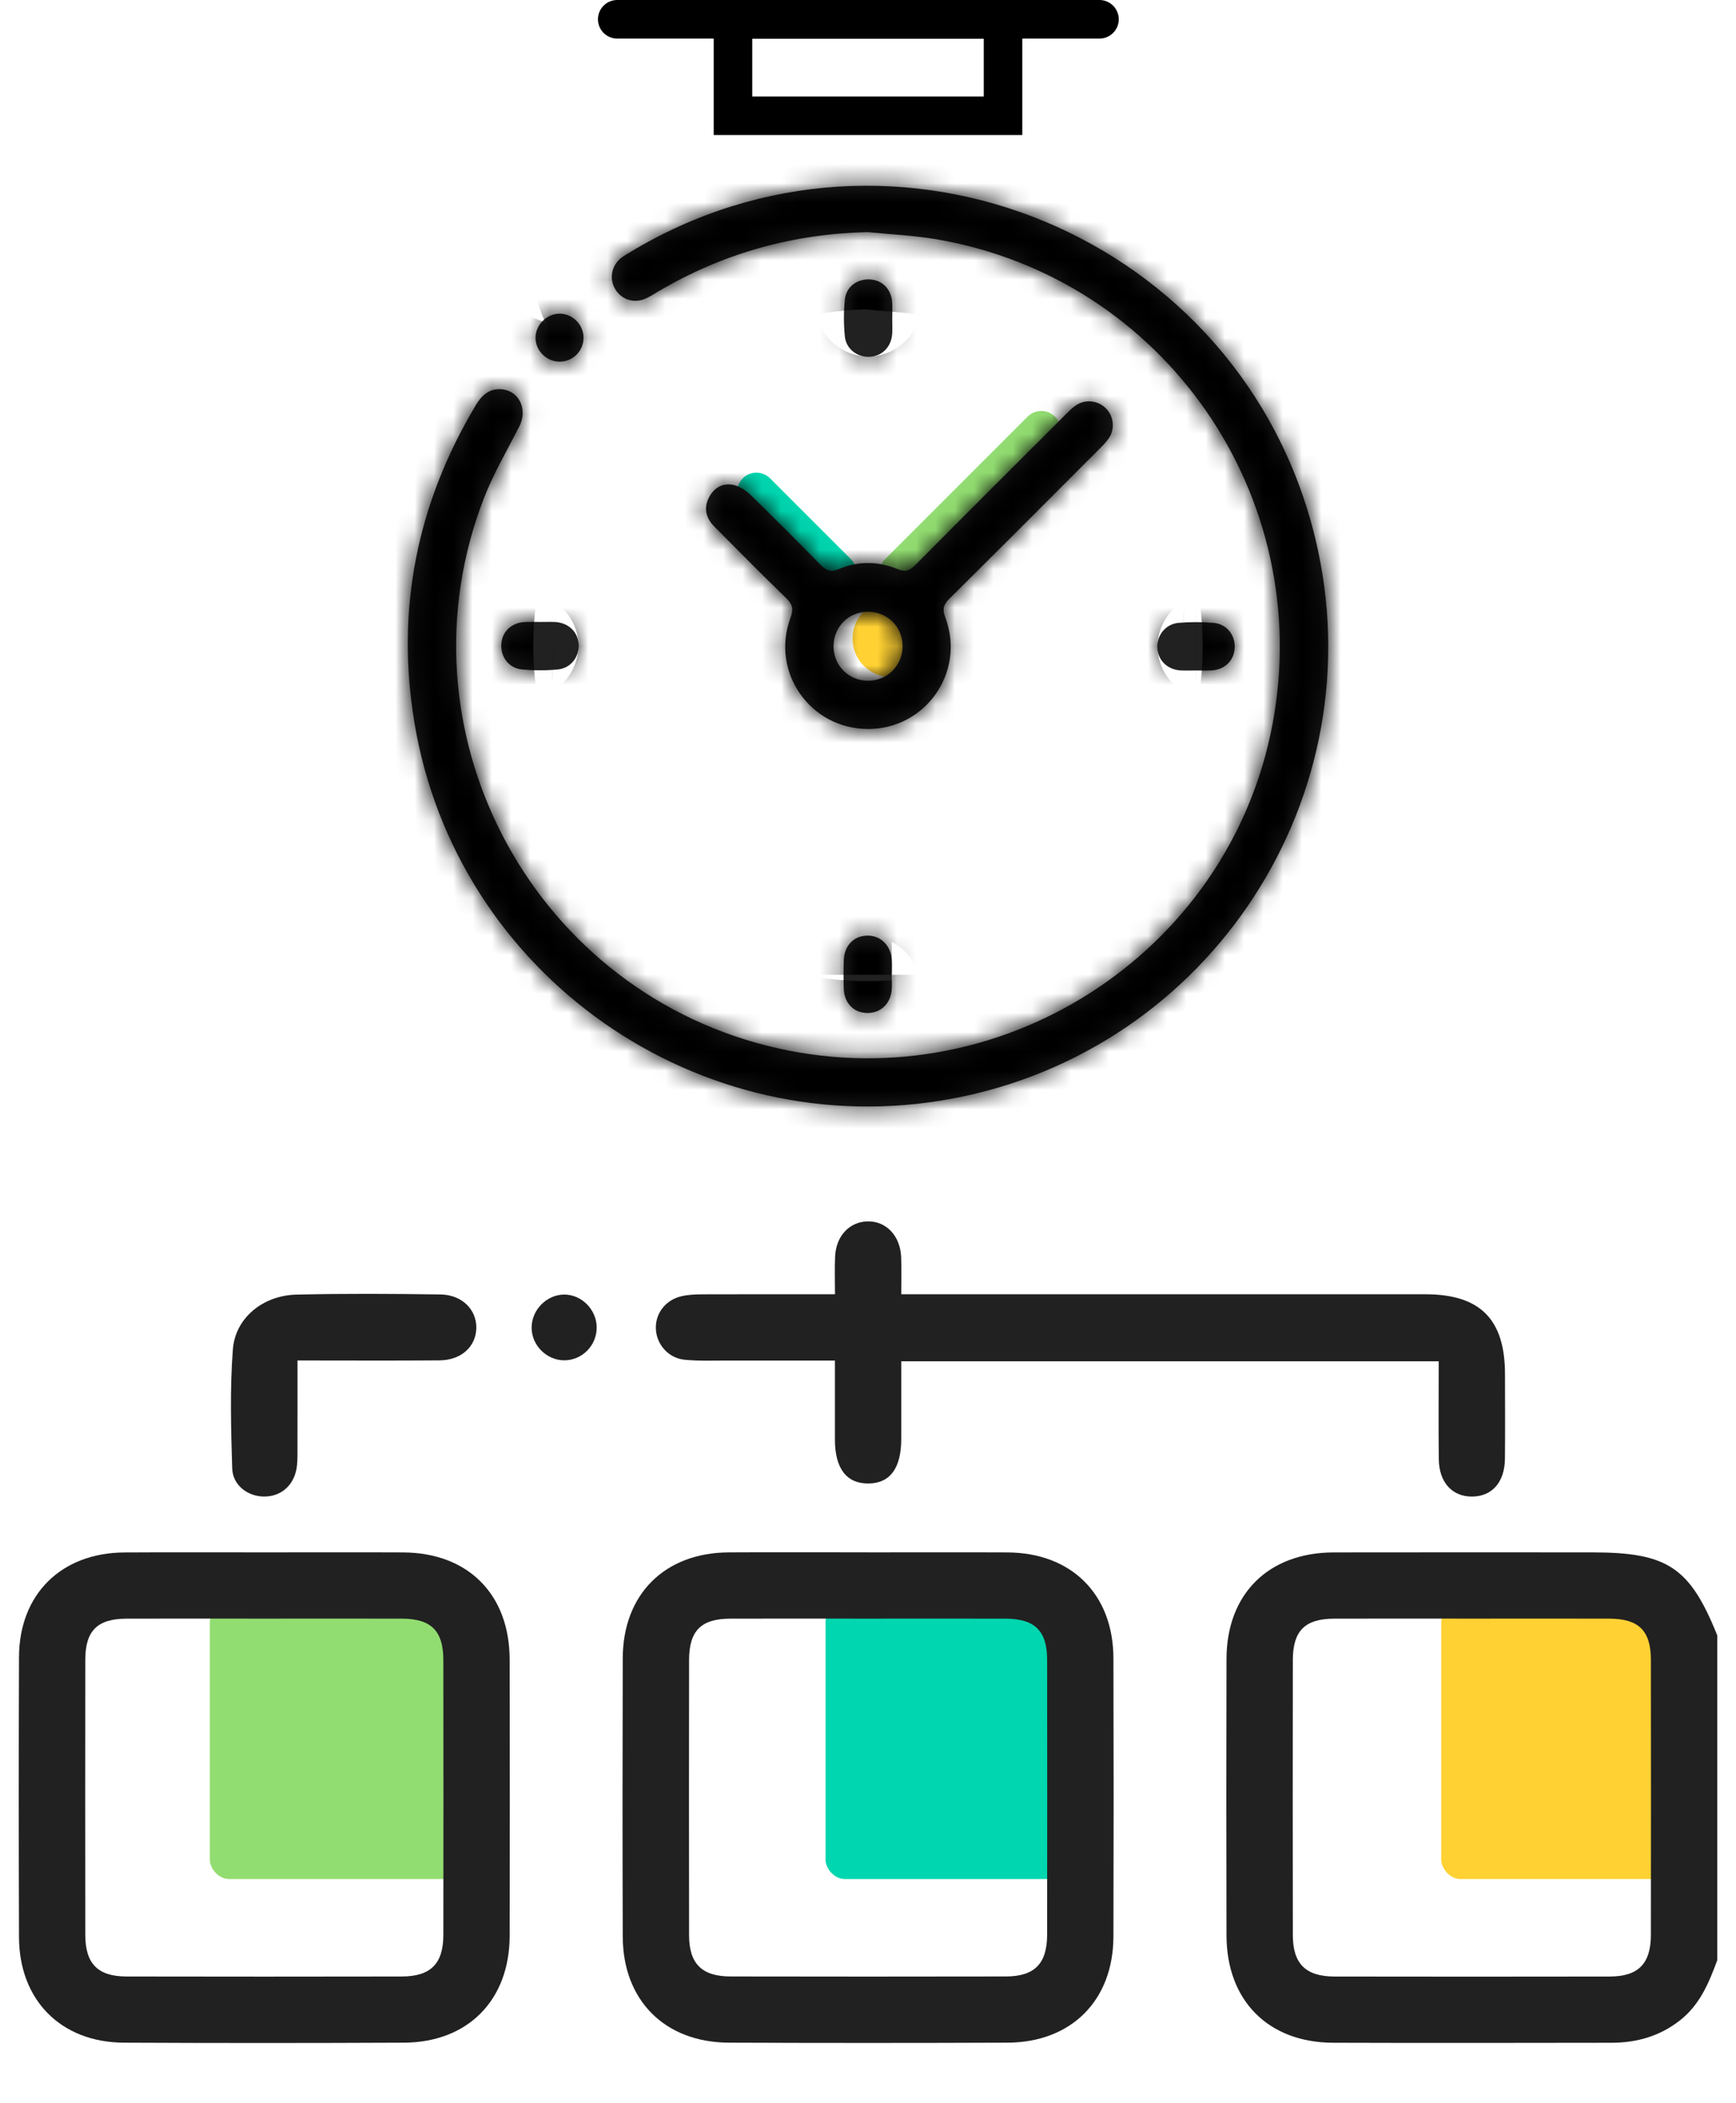
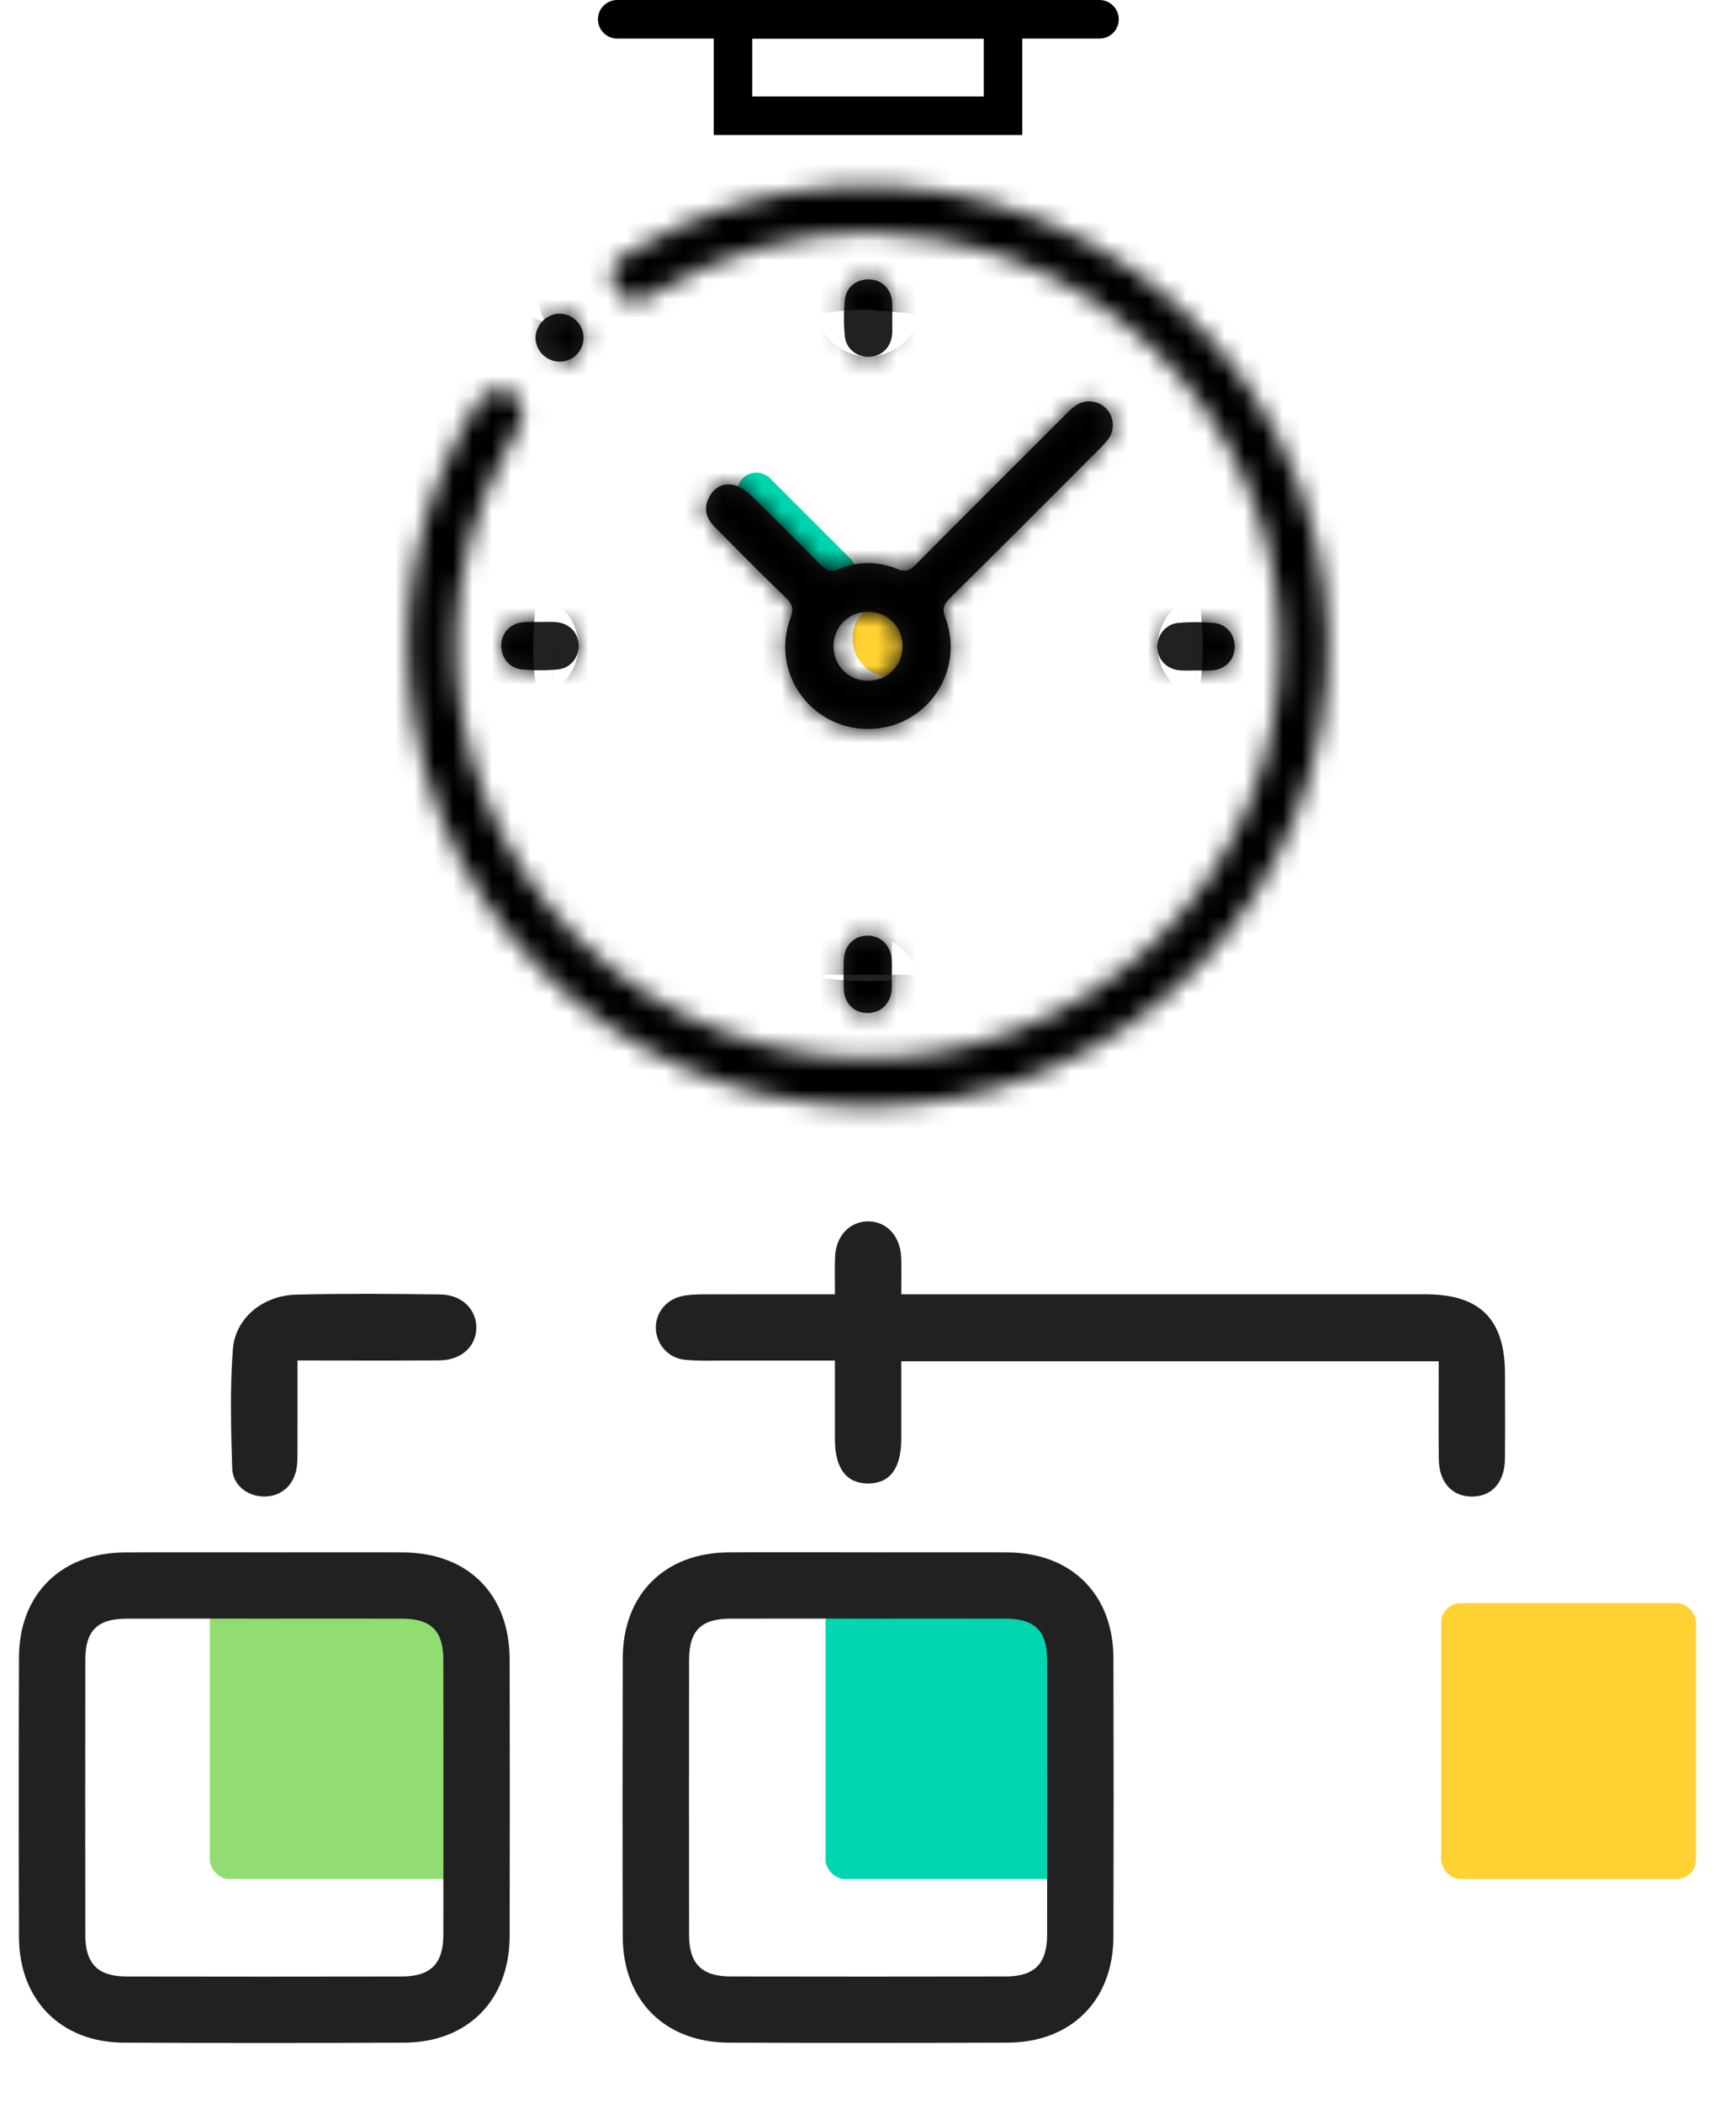
<svg xmlns="http://www.w3.org/2000/svg" width="90" height="109" viewBox="0 0 90 109" fill="none">
  <rect x="10.879" y="83.1" width="13.208" height="14.3" rx="1" fill="#92DD71" />
  <rect x="42.799" y="83.1" width="13.208" height="14.3" rx="1" fill="#00D6AF" />
  <rect x="74.719" y="83.1" width="13.208" height="14.3" rx="1" fill="#FFD133" />
-   <path d="M89.028 101.607C88.593 102.789 88.121 103.934 87.069 104.746C86.019 105.556 84.839 105.885 83.547 105.886C78.734 105.892 73.924 105.902 69.111 105.885C65.748 105.873 63.593 103.698 63.586 100.324C63.574 95.544 63.574 90.766 63.586 85.986C63.594 82.62 65.76 80.476 69.141 80.469C73.608 80.46 78.076 80.467 82.546 80.467C86.45 80.467 87.606 81.235 89.028 84.768V101.607ZM76.388 83.901C73.982 83.901 71.575 83.895 69.17 83.902C67.654 83.907 67.026 84.529 67.025 86.05C67.018 90.8 67.018 95.551 67.025 100.304C67.026 101.788 67.688 102.449 69.184 102.453C73.939 102.461 78.693 102.461 83.448 102.453C84.939 102.449 85.585 101.79 85.587 100.29C85.592 95.539 85.594 90.788 85.587 86.036C85.585 84.524 84.958 83.907 83.435 83.902C81.086 83.895 78.738 83.901 76.388 83.901Z" fill="#212121" />
  <path d="M13.759 80.467C16.137 80.467 18.515 80.458 20.893 80.469C24.261 80.483 26.415 82.637 26.422 86.015C26.432 90.795 26.434 95.577 26.422 100.357C26.413 103.679 24.253 105.866 20.946 105.881C16.104 105.904 11.263 105.905 6.421 105.881C3.156 105.864 0.995 103.675 0.985 100.411C0.969 95.572 0.968 90.735 0.985 85.896C0.997 82.635 3.173 80.488 6.454 80.471C8.888 80.457 11.325 80.467 13.759 80.467ZM13.704 83.901C11.326 83.901 8.949 83.895 6.571 83.902C5.048 83.907 4.424 84.522 4.422 86.037C4.415 90.788 4.417 95.539 4.422 100.292C4.424 101.79 5.07 102.448 6.564 102.451C11.32 102.46 16.073 102.46 20.829 102.451C22.325 102.448 22.983 101.79 22.984 100.3C22.991 95.549 22.991 90.799 22.984 86.046C22.983 84.531 22.354 83.907 20.837 83.902C18.46 83.895 16.082 83.901 13.704 83.901Z" fill="#212121" />
  <path d="M45.003 80.467C47.41 80.467 49.815 80.458 52.222 80.469C55.546 80.484 57.714 82.635 57.724 85.953C57.738 90.763 57.738 95.572 57.724 100.381C57.714 103.691 55.542 105.869 52.226 105.881C47.413 105.9 42.599 105.9 37.787 105.881C34.468 105.867 32.295 103.691 32.285 100.383C32.27 95.574 32.271 90.764 32.285 85.955C32.295 82.637 34.461 80.483 37.783 80.467C40.19 80.455 42.596 80.465 45.003 80.465V80.467ZM44.994 83.901C42.616 83.901 40.239 83.895 37.863 83.902C36.345 83.907 35.726 84.526 35.724 86.051C35.717 90.802 35.717 95.553 35.724 100.304C35.726 101.792 36.384 102.448 37.883 102.449C42.639 102.458 47.393 102.458 52.148 102.449C53.637 102.446 54.285 101.783 54.286 100.285C54.292 95.534 54.293 90.783 54.286 86.032C54.285 84.531 53.645 83.907 52.127 83.902C49.75 83.895 47.372 83.901 44.996 83.901H44.994Z" fill="#212121" />
  <path d="M74.585 70.562H46.724V73.471C46.724 73.843 46.724 74.215 46.724 74.588C46.721 76.105 46.147 76.884 45.025 76.896C43.893 76.908 43.288 76.123 43.285 74.63C43.283 73.571 43.285 72.51 43.285 71.451C43.285 71.172 43.285 70.891 43.285 70.523C41.376 70.523 39.549 70.526 37.725 70.523C36.98 70.523 36.231 70.554 35.492 70.481C34.642 70.399 34.022 69.67 34.001 68.856C33.981 68.071 34.511 67.377 35.331 67.189C35.688 67.106 36.067 67.093 36.438 67.091C38.693 67.082 40.949 67.088 43.288 67.088C43.288 66.378 43.266 65.755 43.294 65.133C43.34 64.069 44.04 63.328 44.977 63.31C45.94 63.289 46.674 64.055 46.719 65.162C46.743 65.76 46.724 66.359 46.724 67.088C47.096 67.088 47.427 67.088 47.756 67.088C56.468 67.088 65.179 67.088 73.891 67.088C76.737 67.088 78.024 68.381 78.024 71.237C78.024 72.698 78.037 74.158 78.021 75.618C78.007 76.832 77.352 77.567 76.32 77.574C75.29 77.581 74.606 76.842 74.592 75.642C74.572 73.982 74.587 72.322 74.587 70.564L74.585 70.562Z" fill="#212121" />
  <path d="M15.424 70.521C15.424 72.159 15.427 73.696 15.422 75.236C15.422 75.549 15.425 75.869 15.364 76.174C15.188 77.051 14.518 77.588 13.666 77.572C12.827 77.557 12.064 76.982 12.038 76.107C11.976 74.049 11.914 71.98 12.074 69.932C12.202 68.305 13.646 67.146 15.362 67.106C17.853 67.048 20.346 67.063 22.838 67.098C23.953 67.113 24.713 67.886 24.694 68.841C24.673 69.806 23.91 70.506 22.781 70.514C20.378 70.533 17.972 70.519 15.425 70.519L15.424 70.521Z" fill="#212121" />
-   <path d="M30.934 68.801C30.941 69.736 30.188 70.505 29.263 70.511C28.346 70.516 27.564 69.743 27.561 68.823C27.556 67.907 28.333 67.112 29.241 67.103C30.145 67.094 30.929 67.88 30.934 68.801Z" fill="#212121" />
  <ellipse cx="46.199" cy="33.1" rx="2" ry="2" fill="#FFD133" />
-   <line x1="1" y1="-1" x2="11.445" y2="-1" transform="matrix(0.707 -0.707 0.707 0.707 46.6 31.1)" stroke="#92DD71" stroke-width="2" stroke-linecap="round" />
  <line x1="1" y1="-1" x2="6.92" y2="-1" transform="matrix(0.707 0.707 -0.707 0.707 37.8 25.5)" stroke="#00D6AF" stroke-width="2" stroke-linecap="round" />
  <mask id="path-8-inside-1_7471_15208" fill="white">
    <path d="M44.975 12.03C41.091 12.125 37.487 13.127 34.15 15.095C33.917 15.233 33.689 15.383 33.441 15.488C32.842 15.744 32.194 15.516 31.881 14.963C31.582 14.437 31.704 13.78 32.182 13.385C32.31 13.28 32.458 13.198 32.599 13.112C46.399 4.719 64.401 12.208 68.19 27.917C71.396 41.213 62.779 54.467 49.31 56.957C36.239 59.373 23.653 50.557 21.484 37.449C20.513 31.585 21.619 26.113 24.657 21.017C24.956 20.517 25.324 20.152 25.938 20.175C26.897 20.21 27.384 21.202 26.921 22.109C26.298 23.33 25.596 24.522 25.1 25.794C20.454 37.707 27.377 51.08 39.779 54.208C51.661 57.204 63.725 49.52 65.975 37.52C68.187 25.726 60.368 14.43 48.568 12.406C47.382 12.203 46.171 12.151 44.971 12.03H44.975Z" />
    <path d="M44.988 37.786C42.003 37.778 39.939 34.832 40.98 32.029C41.142 31.59 41.102 31.335 40.764 31.009C39.505 29.794 38.279 28.547 37.044 27.307C36.602 26.862 36.463 26.341 36.764 25.77C37.036 25.253 37.509 25.008 38.068 25.147C38.388 25.226 38.704 25.453 38.948 25.69C40.157 26.866 41.349 28.061 42.529 29.267C42.822 29.566 43.054 29.68 43.491 29.496C44.489 29.074 45.532 29.089 46.533 29.498C46.931 29.661 47.156 29.587 47.444 29.297C50.025 26.694 52.621 24.105 55.215 21.515C55.392 21.338 55.569 21.156 55.771 21.017C56.257 20.682 56.906 20.751 57.321 21.154C57.734 21.556 57.82 22.206 57.496 22.699C57.348 22.922 57.152 23.116 56.961 23.306C54.385 25.885 51.811 28.466 49.222 31.032C48.918 31.332 48.841 31.565 49.004 31.995C50.075 34.82 47.996 37.796 44.985 37.788L44.988 37.786ZM45.028 35.288C46.021 35.274 46.797 34.48 46.792 33.485C46.787 32.463 45.974 31.683 44.944 31.71C43.948 31.737 43.194 32.535 43.214 33.539C43.234 34.532 44.032 35.301 45.028 35.288Z" />
    <path d="M62.014 34.753C61.745 34.753 61.474 34.765 61.205 34.75C60.515 34.71 60.026 34.223 60 33.567C59.975 32.92 60.434 32.343 61.105 32.285C61.702 32.234 62.309 32.235 62.906 32.285C63.586 32.342 64.031 32.897 64.011 33.559C63.991 34.222 63.511 34.709 62.82 34.75C62.552 34.767 62.282 34.753 62.011 34.753H62.014Z" />
    <path d="M46.23 50.528C46.23 50.797 46.253 51.069 46.226 51.336C46.155 52.052 45.626 52.527 44.944 52.509C44.259 52.492 43.772 51.997 43.745 51.262C43.728 50.765 43.729 50.266 43.745 49.769C43.768 49.032 44.248 48.526 44.925 48.498C45.621 48.468 46.17 48.974 46.23 49.719C46.251 49.987 46.234 50.257 46.234 50.528H46.231H46.23Z" />
    <path d="M46.256 16.555C46.256 16.804 46.27 17.054 46.254 17.302C46.21 17.968 45.752 18.444 45.122 18.493C44.474 18.544 43.867 18.11 43.8 17.441C43.736 16.806 43.735 16.152 43.803 15.517C43.874 14.844 44.469 14.434 45.136 14.486C45.764 14.536 46.216 15.011 46.254 15.683C46.27 15.973 46.256 16.265 46.256 16.554V16.555Z" />
    <path d="M28.018 32.239C28.267 32.239 28.516 32.229 28.764 32.24C29.462 32.274 29.958 32.742 29.998 33.395C30.038 34.044 29.595 34.636 28.925 34.7C28.308 34.759 27.678 34.758 27.062 34.701C26.387 34.639 25.955 34.064 25.989 33.401C26.021 32.745 26.511 32.275 27.21 32.242C27.479 32.229 27.749 32.239 28.019 32.239H28.018Z" />
-     <path d="M30.252 17.502C30.255 18.183 29.714 18.736 29.034 18.747C28.336 18.758 27.747 18.172 27.764 17.482C27.78 16.818 28.362 16.253 29.022 16.26C29.694 16.267 30.25 16.828 30.252 17.502Z" />
+     <path d="M30.252 17.502C30.255 18.183 29.714 18.736 29.034 18.747C27.78 16.818 28.362 16.253 29.022 16.26C29.694 16.267 30.25 16.828 30.252 17.502Z" />
  </mask>
-   <path d="M44.975 12.03C41.091 12.125 37.487 13.127 34.15 15.095C33.917 15.233 33.689 15.383 33.441 15.488C32.842 15.744 32.194 15.516 31.881 14.963C31.582 14.437 31.704 13.78 32.182 13.385C32.31 13.28 32.458 13.198 32.599 13.112C46.399 4.719 64.401 12.208 68.19 27.917C71.396 41.213 62.779 54.467 49.31 56.957C36.239 59.373 23.653 50.557 21.484 37.449C20.513 31.585 21.619 26.113 24.657 21.017C24.956 20.517 25.324 20.152 25.938 20.175C26.897 20.21 27.384 21.202 26.921 22.109C26.298 23.33 25.596 24.522 25.1 25.794C20.454 37.707 27.377 51.08 39.779 54.208C51.661 57.204 63.725 49.52 65.975 37.52C68.187 25.726 60.368 14.43 48.568 12.406C47.382 12.203 46.171 12.151 44.971 12.03H44.975Z" fill="#212121" />
  <path d="M44.988 37.786C42.003 37.778 39.939 34.832 40.98 32.029C41.142 31.59 41.102 31.335 40.764 31.009C39.505 29.794 38.279 28.547 37.044 27.307C36.602 26.862 36.463 26.341 36.764 25.77C37.036 25.253 37.509 25.008 38.068 25.147C38.388 25.226 38.704 25.453 38.948 25.69C40.157 26.866 41.349 28.061 42.529 29.267C42.822 29.566 43.054 29.68 43.491 29.496C44.489 29.074 45.532 29.089 46.533 29.498C46.931 29.661 47.156 29.587 47.444 29.297C50.025 26.694 52.621 24.105 55.215 21.515C55.392 21.338 55.569 21.156 55.771 21.017C56.257 20.682 56.906 20.751 57.321 21.154C57.734 21.556 57.82 22.206 57.496 22.699C57.348 22.922 57.152 23.116 56.961 23.306C54.385 25.885 51.811 28.466 49.222 31.032C48.918 31.332 48.841 31.565 49.004 31.995C50.075 34.82 47.996 37.796 44.985 37.788L44.988 37.786ZM45.028 35.288C46.021 35.274 46.797 34.48 46.792 33.485C46.787 32.463 45.974 31.683 44.944 31.71C43.948 31.737 43.194 32.535 43.214 33.539C43.234 34.532 44.032 35.301 45.028 35.288Z" fill="#212121" />
  <path d="M62.014 34.753C61.745 34.753 61.474 34.765 61.205 34.75C60.515 34.71 60.026 34.223 60 33.567C59.975 32.92 60.434 32.343 61.105 32.285C61.702 32.234 62.309 32.235 62.906 32.285C63.586 32.342 64.031 32.897 64.011 33.559C63.991 34.222 63.511 34.709 62.82 34.75C62.552 34.767 62.282 34.753 62.011 34.753H62.014Z" fill="#212121" />
  <path d="M46.23 50.528C46.23 50.797 46.253 51.069 46.226 51.336C46.155 52.052 45.626 52.527 44.944 52.509C44.259 52.492 43.772 51.997 43.745 51.262C43.728 50.765 43.729 50.266 43.745 49.769C43.768 49.032 44.248 48.526 44.925 48.498C45.621 48.468 46.17 48.974 46.23 49.719C46.251 49.987 46.234 50.257 46.234 50.528H46.231H46.23Z" fill="#212121" />
  <path d="M46.256 16.555C46.256 16.804 46.27 17.054 46.254 17.302C46.21 17.968 45.752 18.444 45.122 18.493C44.474 18.544 43.867 18.11 43.8 17.441C43.736 16.806 43.735 16.152 43.803 15.517C43.874 14.844 44.469 14.434 45.136 14.486C45.764 14.536 46.216 15.011 46.254 15.683C46.27 15.973 46.256 16.265 46.256 16.554V16.555Z" fill="#212121" />
  <path d="M28.018 32.239C28.267 32.239 28.516 32.229 28.764 32.24C29.462 32.274 29.958 32.742 29.998 33.395C30.038 34.044 29.595 34.636 28.925 34.7C28.308 34.759 27.678 34.758 27.062 34.701C26.387 34.639 25.955 34.064 25.989 33.401C26.021 32.745 26.511 32.275 27.21 32.242C27.479 32.229 27.749 32.239 28.019 32.239H28.018Z" fill="#212121" />
  <path d="M30.252 17.502C30.255 18.183 29.714 18.736 29.034 18.747C28.336 18.758 27.747 18.172 27.764 17.482C27.78 16.818 28.362 16.253 29.022 16.26C29.694 16.267 30.25 16.828 30.252 17.502Z" fill="#212121" />
  <path d="M44.975 12.03L45.073 16.029L44.975 8.03V12.03ZM34.15 15.095L32.118 11.649L32.114 11.652L34.15 15.095ZM33.441 15.488L31.879 11.806L31.871 11.809L33.441 15.488ZM31.881 14.963L28.4 16.935L28.401 16.936L31.881 14.963ZM32.182 13.385L29.64 10.297L29.637 10.299L32.182 13.385ZM32.599 13.112L30.521 9.695L30.515 9.698L32.599 13.112ZM68.19 27.917L72.078 26.979L72.078 26.979L68.19 27.917ZM49.31 56.957L50.037 60.89L50.037 60.89L49.31 56.957ZM21.484 37.449L25.43 36.796L25.43 36.796L21.484 37.449ZM24.657 21.017L21.222 18.968L21.222 18.968L24.657 21.017ZM25.938 20.175L25.791 24.172L25.791 24.172L25.938 20.175ZM26.921 22.109L23.359 20.288L23.357 20.292L26.921 22.109ZM25.1 25.794L21.373 24.34L21.373 24.34L25.1 25.794ZM39.779 54.208L38.8 58.086L38.801 58.086L39.779 54.208ZM65.975 37.52L69.907 38.257L69.907 38.257L65.975 37.52ZM48.568 12.406L49.245 8.463L49.243 8.463L48.568 12.406ZM44.971 12.03V8.03L44.568 16.01L44.971 12.03ZM44.988 37.786L46.781 41.362L44.999 33.786L44.988 37.786ZM40.98 32.029L37.23 30.636L37.23 30.636L40.98 32.029ZM40.764 31.009L37.986 33.887L37.99 33.89L40.764 31.009ZM37.044 27.307L34.208 30.127L34.21 30.129L37.044 27.307ZM36.764 25.77L40.304 27.633L40.305 27.63L36.764 25.77ZM38.068 25.147L37.102 29.029L37.112 29.031L38.068 25.147ZM38.948 25.69L41.738 22.823L41.732 22.817L38.948 25.69ZM42.529 29.267L39.669 32.064L39.671 32.065L42.529 29.267ZM43.491 29.496L45.044 33.182L45.049 33.18L43.491 29.496ZM46.533 29.498L45.018 33.2L45.02 33.201L46.533 29.498ZM47.444 29.297L44.604 26.48L44.603 26.481L47.444 29.297ZM55.215 21.515L58.042 24.346L58.044 24.343L55.215 21.515ZM55.771 21.017L58.032 24.316L58.039 24.312L55.771 21.017ZM57.321 21.154L54.532 24.021L54.532 24.022L57.321 21.154ZM57.496 22.699L60.83 24.909L60.836 24.9L57.496 22.699ZM56.961 23.306L54.133 20.478L54.131 20.479L56.961 23.306ZM49.222 31.032L52.033 33.877L52.038 33.873L49.222 31.032ZM49.004 31.995L52.745 30.577L52.745 30.577L49.004 31.995ZM44.985 37.788L43.192 34.212L44.973 41.788L44.985 37.788ZM45.028 35.288L45.083 39.287L45.083 39.287L45.028 35.288ZM46.792 33.485L42.792 33.505L42.792 33.505L46.792 33.485ZM44.944 31.71L45.049 35.709L45.051 35.709L44.944 31.71ZM43.214 33.539L39.215 33.619L39.215 33.62L43.214 33.539ZM61.205 34.75L60.973 38.743L60.982 38.744L61.205 34.75ZM60 33.567L56.003 33.721L56.003 33.727L60 33.567ZM61.105 32.285L60.762 28.3L60.762 28.3L61.105 32.285ZM62.906 32.285L62.571 36.271L62.575 36.272L62.906 32.285ZM62.82 34.75L62.581 30.757L62.578 30.758L62.82 34.75ZM46.23 50.528V46.528H42.23V50.528H46.23ZM46.226 51.336L50.207 51.732L50.207 51.728L46.226 51.336ZM44.944 52.509L45.047 48.511L45.046 48.511L44.944 52.509ZM43.745 51.262L39.748 51.403L39.748 51.405L43.745 51.262ZM43.745 49.769L47.743 49.9L47.743 49.891L43.745 49.769ZM44.925 48.498L45.095 52.494L45.098 52.494L44.925 48.498ZM46.23 49.719L50.218 49.402L50.217 49.397L46.23 49.719ZM46.234 50.528V54.528H50.234V50.528H46.234ZM46.254 17.302L50.245 17.564L50.245 17.564L46.254 17.302ZM45.122 18.493L44.812 14.505L44.806 14.505L45.122 18.493ZM43.8 17.441L47.781 17.046L47.78 17.04L43.8 17.441ZM43.803 15.517L47.78 15.941L47.781 15.939L43.803 15.517ZM45.136 14.486L45.453 10.499L45.45 10.498L45.136 14.486ZM46.254 15.683L42.26 15.907L42.26 15.908L46.254 15.683ZM28.764 32.24L28.958 28.245L28.946 28.244L28.764 32.24ZM29.998 33.395L26.006 33.64L26.006 33.642L29.998 33.395ZM28.925 34.7L28.545 30.718L28.544 30.718L28.925 34.7ZM27.062 34.701L26.693 38.684L26.698 38.685L27.062 34.701ZM25.989 33.401L29.984 33.605L29.984 33.599L25.989 33.401ZM27.21 32.242L27.024 28.246L27.017 28.246L27.21 32.242ZM30.252 17.502L34.252 17.487L34.252 17.487L30.252 17.502ZM29.034 18.747L29.098 22.747L29.1 22.747L29.034 18.747ZM27.764 17.482L23.765 17.384L23.765 17.388L27.764 17.482ZM29.022 16.26L29.067 12.26L29.06 12.26L29.022 16.26ZM44.877 8.031C40.334 8.142 36.06 9.324 32.118 11.649L36.182 18.54C38.913 16.93 41.849 16.108 45.073 16.029L44.877 8.031ZM32.114 11.652C32.033 11.7 31.952 11.749 31.905 11.778C31.848 11.812 31.817 11.83 31.794 11.844C31.744 11.873 31.786 11.845 31.879 11.806L35.003 19.17C35.575 18.928 36.184 18.539 36.186 18.538L32.114 11.652ZM31.871 11.809C33.161 11.258 34.678 11.788 35.36 12.991L28.401 16.936C29.709 19.243 32.524 20.229 35.011 19.167L31.871 11.809ZM35.361 12.991C36.035 14.181 35.724 15.649 34.727 16.471L29.637 10.299C27.684 11.91 27.13 14.694 28.4 16.935L35.361 12.991ZM34.725 16.473C34.661 16.526 34.608 16.564 34.572 16.589C34.538 16.613 34.515 16.628 34.512 16.63C34.51 16.631 34.512 16.63 34.518 16.626C34.525 16.622 34.534 16.616 34.549 16.607C34.556 16.603 34.564 16.598 34.574 16.593C34.583 16.587 34.593 16.581 34.604 16.574C34.626 16.561 34.654 16.544 34.684 16.526L30.515 9.698C30.498 9.708 30.486 9.715 30.436 9.745C30.396 9.769 30.331 9.808 30.26 9.853C30.119 9.942 29.89 10.091 29.64 10.297L34.725 16.473ZM34.678 16.53C46.16 9.547 61.147 15.777 64.301 28.854L72.078 26.979C67.655 8.638 46.639 -0.108 30.521 9.695L34.678 16.53ZM64.301 28.854C66.968 39.915 59.802 50.95 48.583 53.024L50.037 60.89C65.756 57.984 75.824 42.511 72.078 26.979L64.301 28.854ZM48.583 53.024C37.708 55.034 27.233 47.69 25.43 36.796L17.537 38.102C20.073 53.423 34.77 63.712 50.037 60.89L48.583 53.024ZM25.43 36.796C24.619 31.899 25.521 27.38 28.093 23.065L21.222 18.968C17.717 24.846 16.407 31.272 17.537 38.102L25.43 36.796ZM28.093 23.066C28.093 23.066 28.084 23.081 28.067 23.106C28.049 23.131 28.021 23.17 27.98 23.219C27.9 23.316 27.758 23.47 27.541 23.628C27.032 24 26.397 24.195 25.791 24.172L26.084 16.178C23.278 16.075 21.798 18.002 21.222 18.968L28.093 23.066ZM25.791 24.172C24.793 24.136 23.851 23.532 23.389 22.611C22.955 21.749 23.058 20.878 23.359 20.288L30.483 23.929C31.247 22.433 31.338 20.612 30.537 19.019C29.706 17.367 28.042 16.249 26.084 16.178L25.791 24.172ZM23.357 20.292C22.886 21.217 21.965 22.823 21.373 24.34L28.826 27.247C29.226 26.221 29.711 25.443 30.485 23.925L23.357 20.292ZM21.373 24.34C15.85 38.505 24.074 54.373 38.8 58.086L40.757 50.329C30.68 47.788 25.058 36.91 28.826 27.247L21.373 24.34ZM38.801 58.086C52.904 61.642 67.228 52.539 69.907 38.257L62.044 36.782C60.221 46.5 50.418 52.765 40.757 50.329L38.801 58.086ZM69.907 38.257C72.528 24.282 63.259 10.867 49.245 8.463L47.892 16.348C57.477 17.992 63.847 27.17 62.044 36.782L69.907 38.257ZM49.243 8.463C47.888 8.231 46.25 8.139 45.374 8.05L44.568 16.01C46.093 16.164 46.876 16.174 47.894 16.348L49.243 8.463ZM44.971 16.03H44.975V8.03H44.971V16.03ZM44.999 33.786C44.921 33.786 44.878 33.769 44.851 33.755C44.818 33.737 44.783 33.707 44.755 33.667C44.726 33.626 44.713 33.586 44.709 33.555C44.705 33.532 44.703 33.492 44.73 33.421L37.23 30.636C35.211 36.074 39.237 41.769 44.976 41.786L44.999 33.786ZM44.729 33.421C44.911 32.932 45.229 31.922 44.982 30.691C44.725 29.409 44.002 28.573 43.539 28.128L37.99 33.89C37.865 33.77 37.331 33.225 37.138 32.262C36.955 31.349 37.211 30.687 37.23 30.636L44.729 33.421ZM43.542 28.131C42.321 26.952 41.139 25.749 39.879 24.484L34.21 30.129C35.42 31.344 36.69 32.636 37.986 33.887L43.542 28.131ZM39.881 24.486C40.05 24.657 40.402 25.083 40.545 25.787C40.7 26.547 40.526 27.209 40.304 27.633L33.224 23.907C32.701 24.901 32.446 26.11 32.706 27.385C32.955 28.602 33.596 29.512 34.208 30.127L39.881 24.486ZM40.305 27.63C40.117 27.988 39.733 28.48 39.062 28.808C38.363 29.148 37.648 29.165 37.102 29.029L39.034 21.266C37.928 20.991 36.698 21.06 35.555 21.617C34.439 22.162 33.683 23.034 33.223 23.909L40.305 27.63ZM37.112 29.031C36.726 28.936 36.477 28.791 36.373 28.724C36.259 28.65 36.194 28.59 36.164 28.562L41.732 22.817C41.272 22.371 40.343 21.588 39.024 21.263L37.112 29.031ZM36.159 28.556C37.339 29.705 38.508 30.877 39.669 32.064L45.389 26.47C44.19 25.245 42.974 24.026 41.738 22.823L36.159 28.556ZM39.671 32.065C39.931 32.331 40.666 33.066 41.851 33.407C43.176 33.788 44.322 33.486 45.044 33.182L41.938 25.81C42.222 25.69 43.034 25.423 44.061 25.718C44.52 25.85 44.858 26.05 45.069 26.201C45.264 26.341 45.378 26.459 45.387 26.468L39.671 32.065ZM45.049 33.18C45.059 33.176 45.057 33.178 45.043 33.181C45.036 33.182 45.028 33.183 45.02 33.184C45.011 33.185 45.002 33.185 44.994 33.185C44.977 33.185 44.967 33.183 44.968 33.184C44.969 33.184 44.986 33.187 45.018 33.2L48.048 25.797C46.116 25.006 43.965 24.953 41.933 25.812L45.049 33.18ZM45.02 33.201C45.631 33.451 46.698 33.764 47.974 33.455C49.184 33.161 49.95 32.451 50.284 32.113L44.603 26.481C44.65 26.434 45.159 25.906 46.086 25.681C47.078 25.44 47.833 25.709 48.047 25.796L45.02 33.201ZM50.284 32.114C52.857 29.52 55.444 26.939 58.042 24.346L52.389 18.685C49.798 21.271 47.194 23.869 44.604 26.48L50.284 32.114ZM58.044 24.343C58.057 24.331 58.069 24.318 58.081 24.306C58.093 24.294 58.102 24.285 58.113 24.274C58.133 24.254 58.149 24.238 58.163 24.224C58.177 24.21 58.188 24.2 58.195 24.193C58.203 24.185 58.206 24.182 58.207 24.181C58.208 24.18 58.205 24.183 58.199 24.188C58.193 24.194 58.182 24.203 58.168 24.215C58.141 24.237 58.095 24.273 58.032 24.316L53.51 17.717C52.932 18.113 52.461 18.612 52.387 18.687L58.044 24.343ZM58.039 24.312C56.9 25.095 55.438 24.904 54.532 24.021L60.11 18.287C58.374 16.598 55.614 16.269 53.504 17.721L58.039 24.312ZM54.532 24.022C53.621 23.136 53.385 21.668 54.156 20.498L60.836 24.9C62.256 22.745 61.847 19.977 60.11 18.287L54.532 24.022ZM54.162 20.489C54.203 20.427 54.237 20.383 54.258 20.356C54.28 20.329 54.292 20.316 54.29 20.319C54.289 20.319 54.285 20.323 54.278 20.331C54.271 20.338 54.262 20.348 54.248 20.362C54.235 20.375 54.219 20.391 54.2 20.411C54.19 20.421 54.18 20.431 54.169 20.442C54.163 20.448 54.157 20.453 54.151 20.459C54.145 20.465 54.139 20.471 54.133 20.478L59.79 26.134C59.907 26.017 60.417 25.531 60.83 24.909L54.162 20.489ZM54.131 20.479C51.551 23.062 48.986 25.634 46.407 28.19L52.038 33.873C54.636 31.299 57.219 28.708 59.791 26.133L54.131 20.479ZM46.411 28.186C46.061 28.532 45.352 29.299 45.054 30.509C44.746 31.762 45.037 32.815 45.264 33.412L52.745 30.577C52.808 30.745 53.057 31.467 52.822 32.42C52.598 33.332 52.079 33.832 52.033 33.877L46.411 28.186ZM45.264 33.412C45.293 33.489 45.291 33.533 45.288 33.557C45.283 33.59 45.27 33.63 45.241 33.67C45.213 33.711 45.179 33.739 45.147 33.757C45.121 33.77 45.078 33.788 44.997 33.788L44.973 41.788C50.77 41.804 54.816 36.042 52.745 30.577L45.264 33.412ZM46.778 41.363L46.781 41.362L43.194 34.211L43.192 34.212L46.778 41.363ZM45.083 39.287C48.281 39.243 50.808 36.645 50.792 33.465L42.792 33.505C42.786 32.314 43.761 31.305 44.972 31.288L45.083 39.287ZM50.792 33.466C50.776 30.165 48.075 27.625 44.837 27.712L45.051 35.709C43.874 35.74 42.799 34.761 42.792 33.505L50.792 33.466ZM44.838 27.712C41.608 27.797 39.152 30.452 39.215 33.619L47.213 33.459C47.236 34.617 46.288 35.676 45.049 35.709L44.838 27.712ZM39.215 33.62C39.279 36.822 41.898 39.331 45.083 39.287L44.972 31.288C46.166 31.271 47.189 32.243 47.213 33.458L39.215 33.62ZM62.014 30.753C61.917 30.753 61.827 30.754 61.756 30.755C61.676 30.756 61.627 30.757 61.572 30.757C61.522 30.758 61.488 30.758 61.462 30.757C61.438 30.757 61.428 30.756 61.428 30.756L60.982 38.744C61.391 38.767 62.001 38.753 62.014 38.753V30.753ZM61.437 30.757C61.989 30.789 62.633 31.02 63.163 31.542C63.697 32.069 63.971 32.755 63.997 33.406L56.003 33.727C56.116 36.551 58.342 38.591 60.973 38.743L61.437 30.757ZM63.997 33.412C64.048 34.724 63.076 36.131 61.447 36.271L60.762 28.3C57.793 28.555 55.902 31.116 56.003 33.721L63.997 33.412ZM61.447 36.271C61.811 36.239 62.192 36.239 62.571 36.271L63.24 28.299C62.427 28.231 61.593 28.229 60.762 28.3L61.447 36.271ZM62.575 36.272C61.866 36.213 61.167 35.867 60.671 35.283C60.191 34.717 59.995 34.042 60.013 33.438L68.01 33.68C68.088 31.079 66.219 28.546 63.236 28.299L62.575 36.272ZM60.013 33.438C60.032 32.803 60.291 32.109 60.834 31.564C61.372 31.024 62.028 30.791 62.581 30.757L63.059 38.743C65.722 38.584 67.924 36.504 68.01 33.68L60.013 33.438ZM62.578 30.758C62.585 30.757 62.562 30.759 62.459 30.758C62.404 30.757 62.357 30.756 62.276 30.755C62.203 30.754 62.111 30.753 62.011 30.753V38.753C62.131 38.753 62.148 38.755 62.375 38.757C62.542 38.759 62.787 38.76 63.063 38.743L62.578 30.758ZM62.011 38.753H62.014V30.753H62.011V38.753ZM42.23 50.528C42.23 50.647 42.233 50.756 42.234 50.831C42.237 50.922 42.238 50.956 42.239 51.002C42.24 51.086 42.236 51.04 42.246 50.943L50.207 51.728C50.243 51.365 50.241 51.049 50.237 50.863C50.233 50.58 50.23 50.635 50.23 50.528H42.23ZM42.246 50.939C42.3 50.398 42.557 49.754 43.122 49.239C43.693 48.72 44.404 48.494 45.047 48.511L44.841 56.508C47.73 56.582 49.939 54.42 50.207 51.732L42.246 50.939ZM45.046 48.511C45.675 48.527 46.403 48.785 46.972 49.373C47.532 49.952 47.725 50.624 47.743 51.119L39.748 51.405C39.792 52.634 40.242 53.922 41.223 54.936C42.214 55.96 43.527 56.474 44.842 56.508L45.046 48.511ZM47.743 51.121C47.729 50.724 47.729 50.317 47.743 49.9L39.747 49.638C39.728 50.215 39.727 50.805 39.748 51.403L47.743 51.121ZM47.743 49.891C47.729 50.371 47.548 51.025 47.013 51.598C46.466 52.184 45.747 52.466 45.095 52.494L44.755 44.501C41.781 44.628 39.827 47.024 39.747 49.647L47.743 49.891ZM45.098 52.494C44.395 52.524 43.657 52.272 43.089 51.744C42.532 51.224 42.287 50.58 42.243 50.04L50.217 49.397C50 46.706 47.791 44.37 44.753 44.501L45.098 52.494ZM42.243 50.035C42.239 49.987 42.242 49.979 42.24 50.071C42.24 50.121 42.239 50.163 42.237 50.247C42.236 50.321 42.234 50.42 42.234 50.528H50.234C50.234 50.408 50.236 50.431 50.24 50.173C50.242 49.996 50.243 49.718 50.218 49.402L42.243 50.035ZM46.234 46.528H46.231V54.528H46.234V46.528ZM46.231 46.528H46.23V54.528H46.231V46.528ZM42.256 16.555C42.256 16.652 42.258 16.741 42.259 16.809C42.26 16.886 42.261 16.926 42.261 16.974C42.263 17.064 42.261 17.068 42.263 17.04L50.245 17.564C50.264 17.287 50.263 17.043 50.261 16.884C50.258 16.659 50.256 16.663 50.256 16.555H42.256ZM42.263 17.039C42.297 16.51 42.516 15.889 43.014 15.367C43.517 14.84 44.175 14.554 44.812 14.505L45.431 22.481C48.166 22.269 50.079 20.09 50.245 17.564L42.263 17.039ZM44.806 14.505C46.028 14.408 47.603 15.258 47.781 17.046L39.82 17.836C40.13 20.961 42.92 22.68 45.438 22.48L44.806 14.505ZM47.78 17.04C47.743 16.666 47.743 16.289 47.78 15.941L39.825 15.093C39.727 16.015 39.73 16.945 39.82 17.841L47.78 17.04ZM47.781 15.939C47.695 16.742 47.266 17.466 46.642 17.933C46.051 18.375 45.387 18.518 44.821 18.474L45.45 10.498C43.011 10.306 40.164 11.9 39.825 15.095L47.781 15.939ZM44.818 18.473C44.181 18.423 43.512 18.134 43.001 17.59C42.496 17.053 42.289 16.423 42.26 15.907L50.248 15.46C50.106 12.929 48.212 10.719 45.453 10.499L44.818 18.473ZM42.26 15.908C42.269 16.057 42.256 16.002 42.256 16.554H50.256C50.256 16.527 50.272 15.889 50.248 15.459L42.26 15.908ZM42.256 16.554V16.555H50.256V16.554H42.256ZM28.018 36.239C28.491 36.239 28.447 36.23 28.583 36.236L28.946 28.244C28.586 28.228 28.043 28.239 28.018 28.239V36.239ZM28.571 36.236C28.063 36.211 27.432 36.01 26.89 35.502C26.339 34.985 26.046 34.298 26.006 33.64L33.99 33.15C33.814 30.284 31.509 28.369 28.958 28.245L28.571 36.236ZM26.006 33.642C25.928 32.384 26.83 30.882 28.545 30.718L29.304 38.682C32.359 38.391 34.148 35.704 33.99 33.148L26.006 33.642ZM28.544 30.718C28.186 30.752 27.806 30.753 27.427 30.718L26.698 38.685C27.551 38.763 28.43 38.766 29.305 38.682L28.544 30.718ZM27.432 30.718C28.19 30.789 28.899 31.175 29.379 31.772C29.839 32.345 30.014 33.013 29.984 33.605L21.994 33.197C21.865 35.722 23.614 38.399 26.693 38.684L27.432 30.718ZM29.984 33.599C29.952 34.25 29.67 34.95 29.108 35.484C28.557 36.009 27.913 36.212 27.403 36.237L27.017 28.246C24.436 28.371 22.137 30.323 21.994 33.203L29.984 33.599ZM27.396 36.237C27.547 36.23 27.545 36.239 28.019 36.239V28.239C27.952 28.239 27.412 28.228 27.024 28.246L27.396 36.237ZM28.019 28.239H28.018V36.239H28.019V28.239ZM26.252 17.517C26.247 16.012 27.455 14.773 28.967 14.748L29.1 22.747C31.972 22.699 34.263 20.354 34.252 17.487L26.252 17.517ZM28.969 14.748C30.498 14.723 31.801 15.952 31.763 17.576L23.765 17.388C23.694 20.393 26.174 22.794 29.098 22.747L28.969 14.748ZM31.762 17.58C31.742 18.399 31.381 19.059 30.938 19.49C30.495 19.92 29.818 20.267 28.985 20.259L29.06 12.26C26.198 12.233 23.834 14.551 23.765 17.384L31.762 17.58ZM28.978 20.259C27.455 20.242 26.258 19.02 26.252 17.517L34.252 17.487C34.242 14.636 31.933 12.292 29.067 12.26L28.978 20.259Z" fill="black" mask="url(#path-8-inside-1_7471_15208)" />
  <rect x="38" y="1" width="14" height="5" stroke="black" stroke-width="2" />
  <line x1="32" y1="1" x2="57" y2="1" stroke="black" stroke-width="2" stroke-linecap="round" />
</svg>